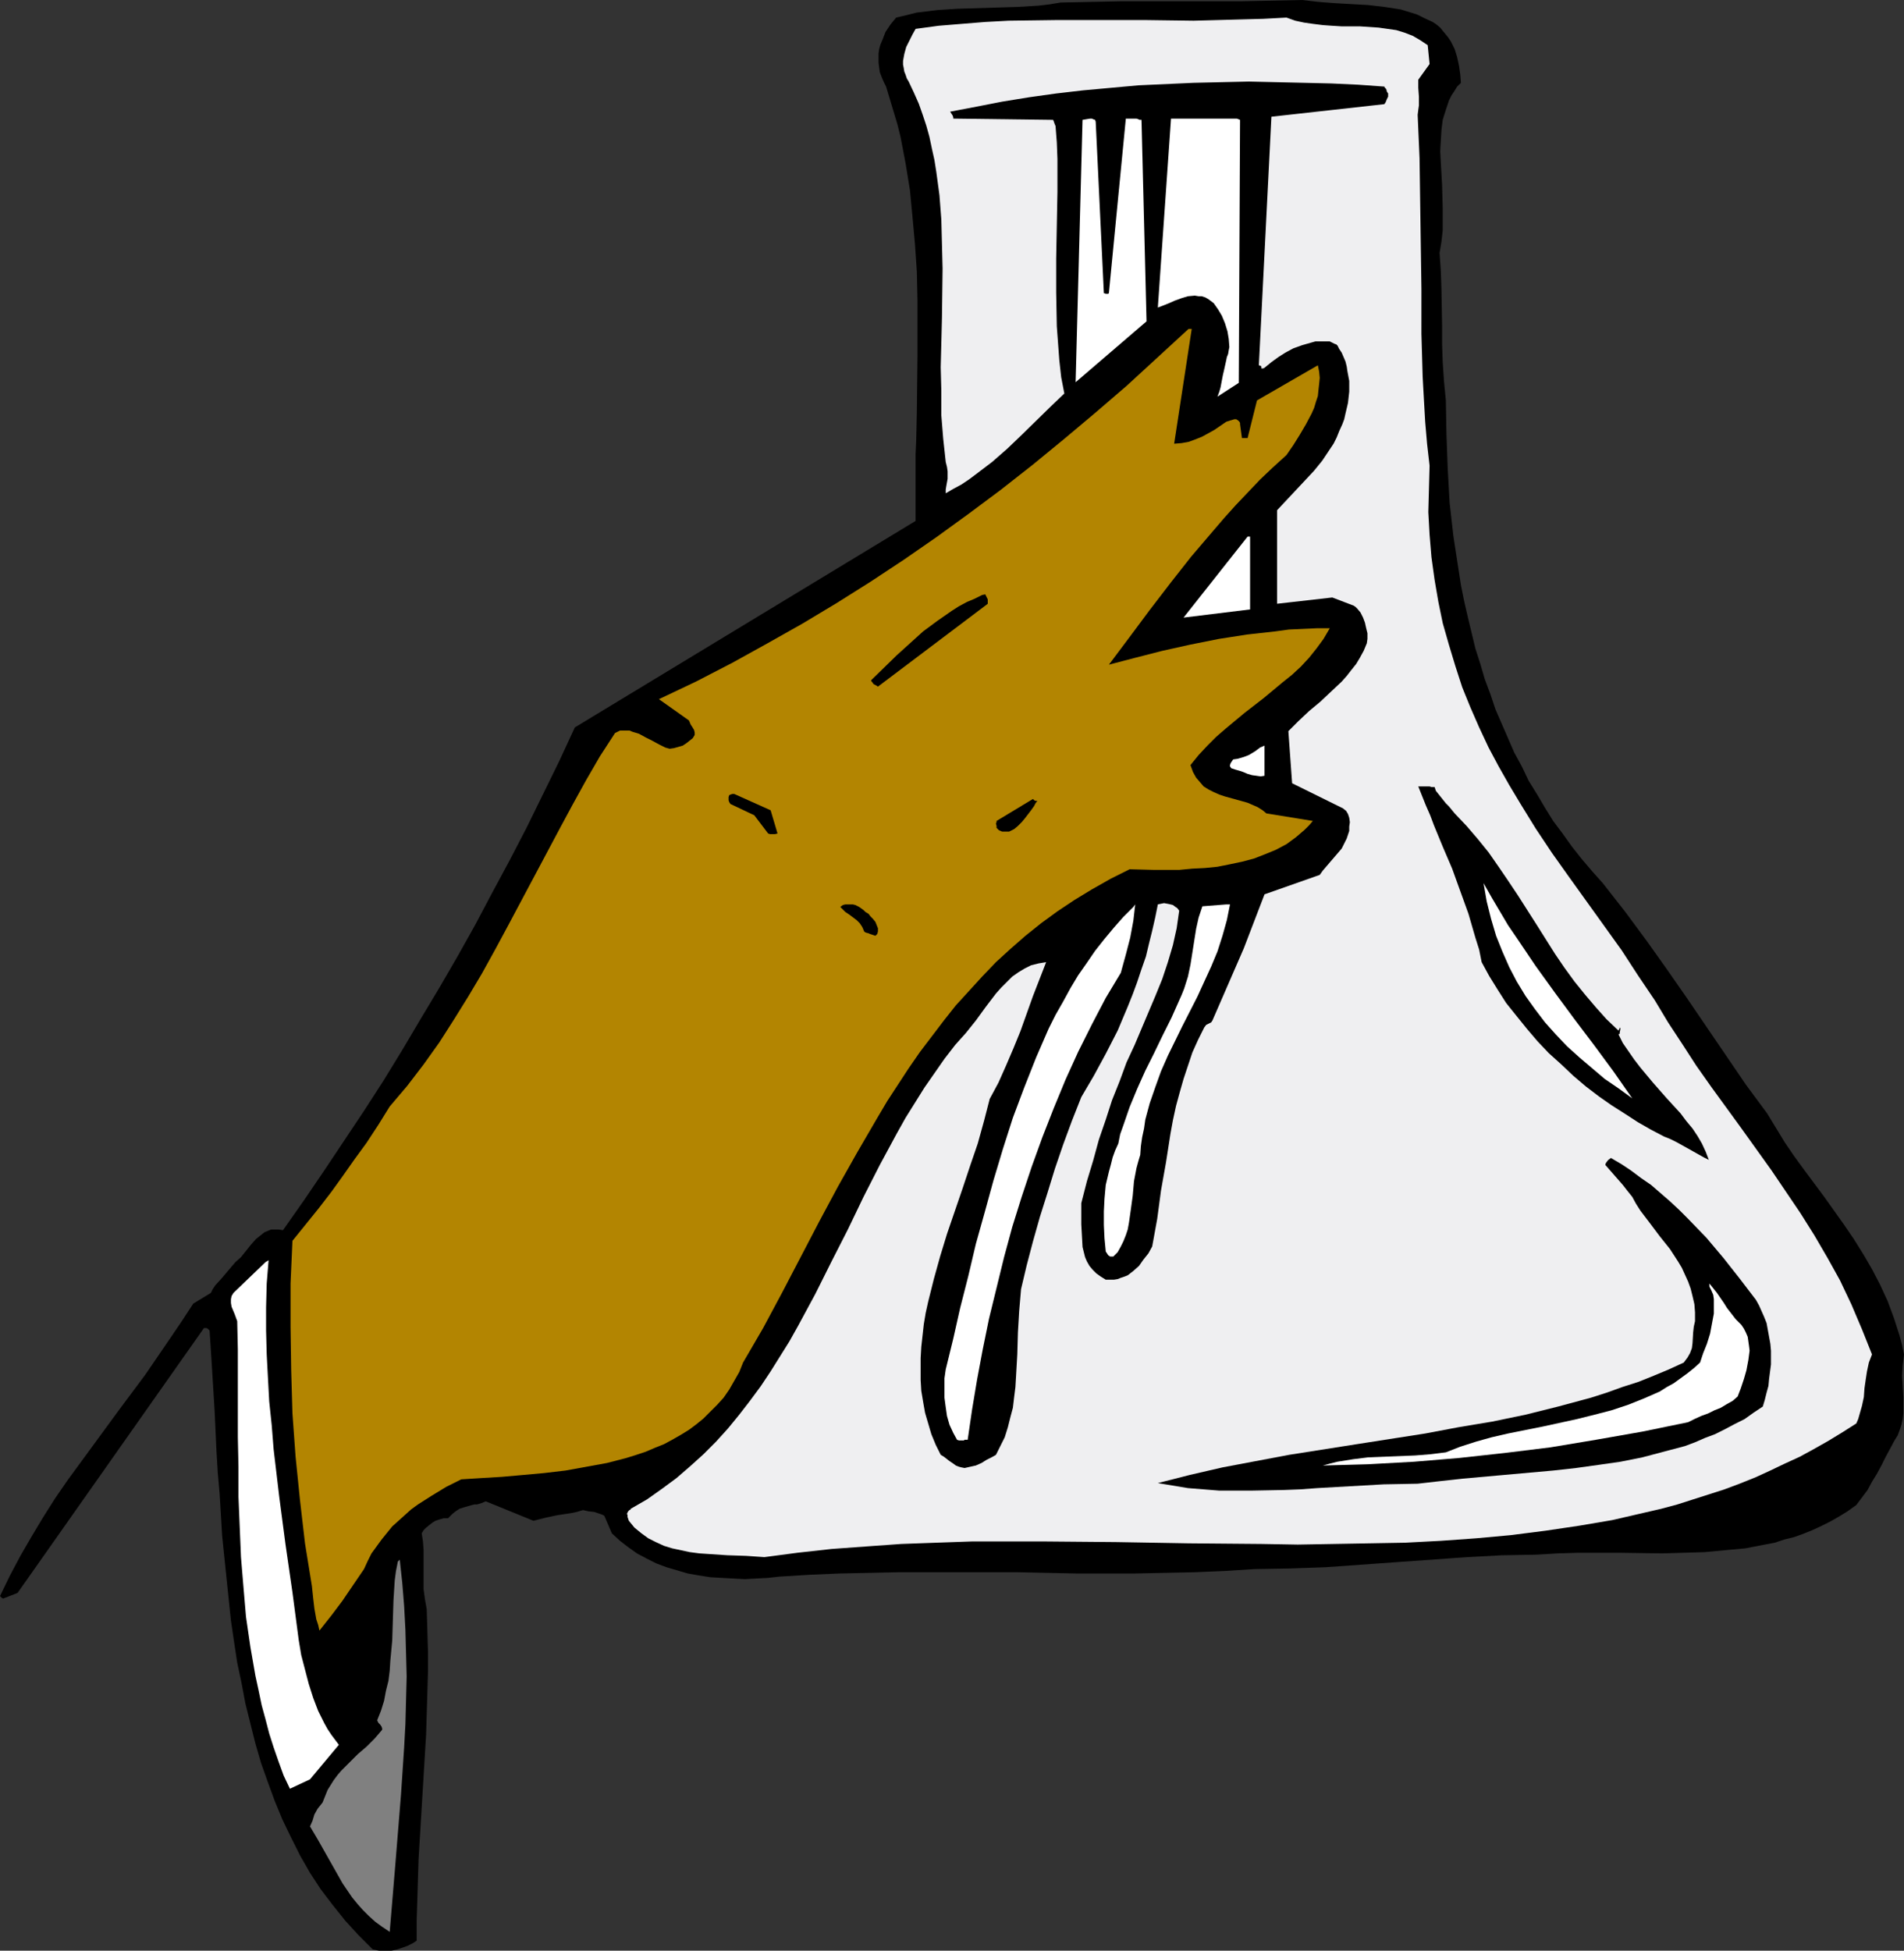
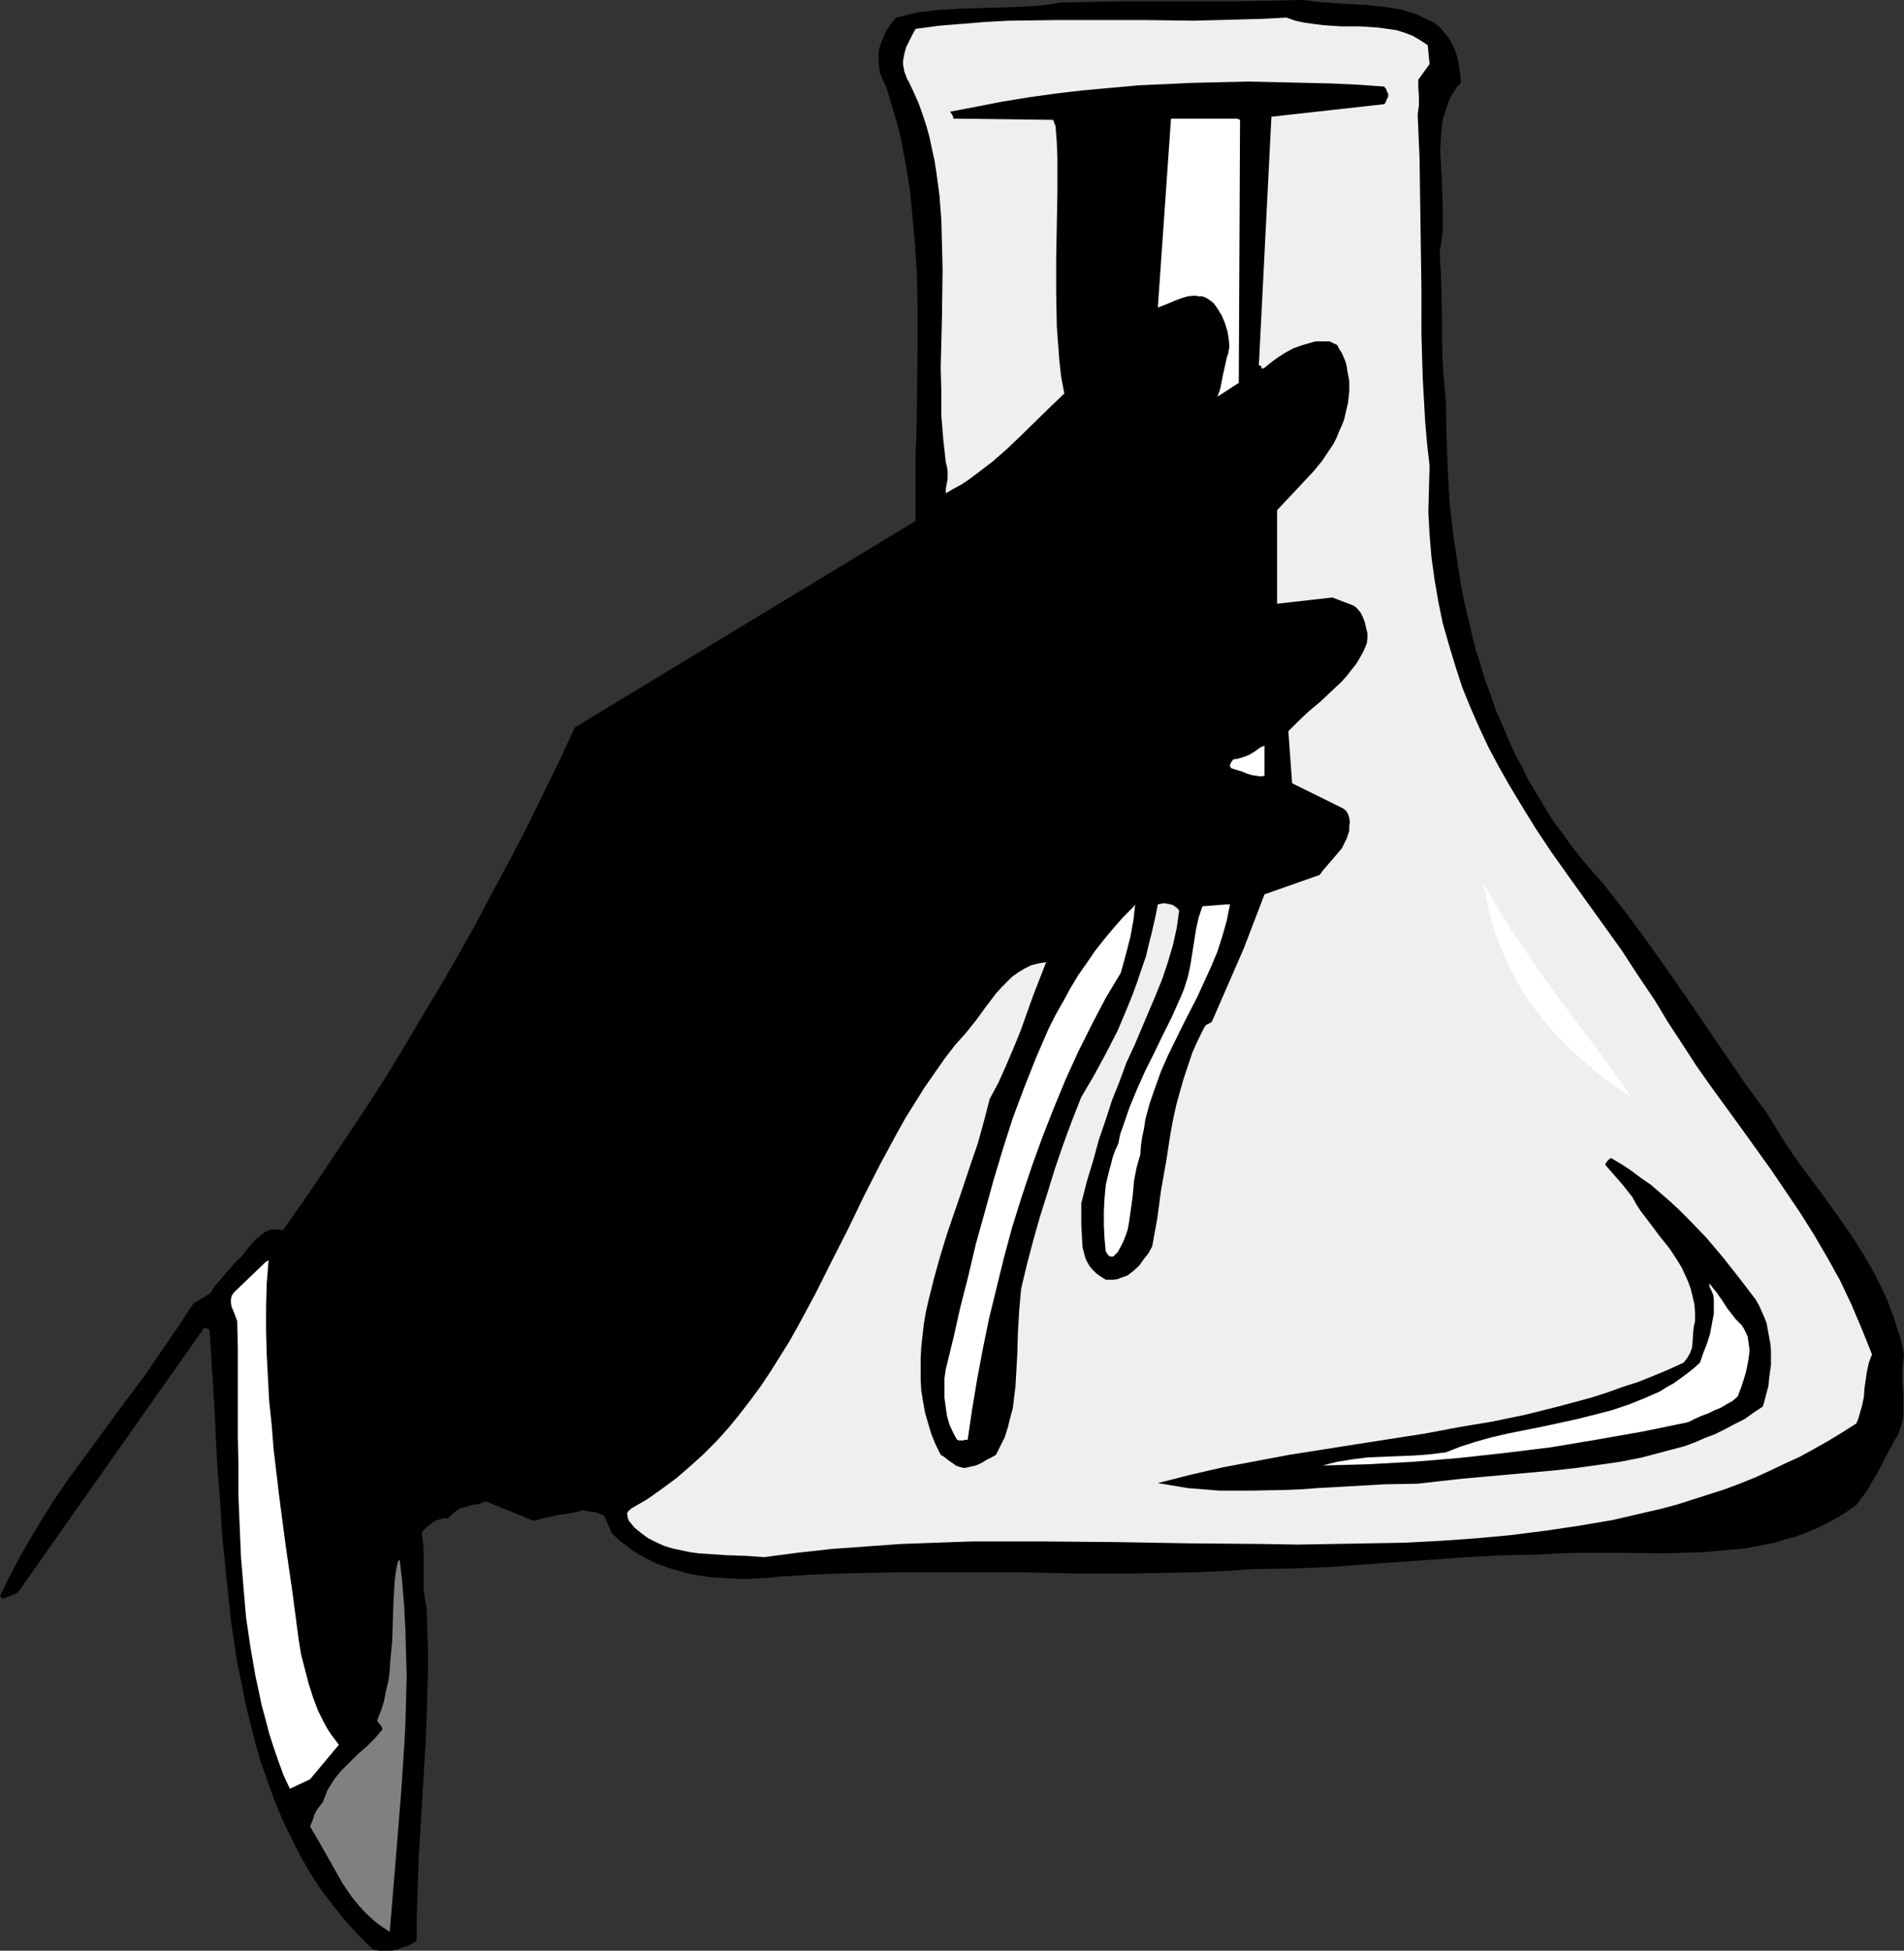
<svg xmlns="http://www.w3.org/2000/svg" xmlns:ns1="http://sodipodi.sourceforge.net/DTD/sodipodi-0.dtd" xmlns:ns2="http://www.inkscape.org/namespaces/inkscape" version="1.0" width="129.724mm" height="132.867mm" id="svg19" ns1:docname="Chemistry - Beaker 7.wmf">
  <rect width="100%" height="100%" fill="#333333" stroke="none" />
  <ns1:namedview id="namedview19" pagecolor="#ffffff" bordercolor="#000000" borderopacity="0.25" ns2:showpageshadow="2" ns2:pageopacity="0.0" ns2:pagecheckerboard="0" ns2:deskcolor="#d1d1d1" ns2:document-units="mm" />
  <defs id="defs1">
    <pattern id="WMFhbasepattern" patternUnits="userSpaceOnUse" width="6" height="6" x="0" y="0" />
  </defs>
  <path style="fill:#000000;fill-opacity:1;fill-rule:evenodd;stroke:none" d="m 335.32,0 -7.757,0.162 -7.757,0.162 h -31.027 l -7.757,0.162 -7.918,0.162 -2.909,0.485 -2.747,0.323 -5.333,0.323 -5.333,0.162 -10.342,0.323 -5.01,0.323 -2.586,0.323 -2.747,0.323 -2.586,0.646 -2.747,0.646 -1.454,1.777 -1.293,1.939 -0.808,2.1 -0.485,1.131 -0.323,1.131 -0.162,1.131 v 1.293 1.131 l 0.162,1.293 0.162,1.131 0.485,1.293 0.485,1.131 0.646,1.293 0.97,3.232 0.97,3.232 0.97,3.231 0.808,3.232 1.293,6.786 1.131,6.948 0.646,6.786 0.646,7.109 0.485,7.109 0.162,7.271 v 7.109 7.271 l -0.162,14.38 -0.162,7.271 -0.162,3.555 v 3.393 7.109 6.786 l -87.749,53.158 -4.04,8.725 -4.202,8.563 -4.202,8.563 -4.363,8.402 -4.525,8.402 -4.363,8.24 -4.525,8.079 -4.686,8.079 -4.848,8.079 -4.686,7.917 -4.848,7.917 -5.01,7.756 -5.171,7.756 -5.171,7.756 -5.171,7.594 -5.333,7.594 -1.131,-0.162 H 70.781 69.811 l -0.808,0.323 -0.808,0.323 -0.646,0.485 -1.616,1.293 -1.293,1.454 -1.293,1.616 -1.293,1.616 -1.454,1.293 -1.778,2.1 -1.778,2.1 -1.616,1.777 -0.646,0.969 -0.485,0.969 -4.525,2.747 -3.07,4.686 -3.07,4.524 -6.302,9.21 -6.626,8.887 -6.626,9.048 -6.626,9.048 -3.232,4.686 -3.07,4.847 -2.909,4.847 -2.909,5.009 -2.747,5.17 L 0,410.885 l 0.323,0.323 0.162,0.162 0.323,0.162 v 0 L 4.525,410.077 52.52,341.893 h 0.646 l 0.323,0.162 0.485,0.485 0.323,5.009 0.323,5.17 0.646,10.502 0.485,10.502 0.323,5.332 0.485,5.494 0.646,10.826 1.131,10.987 1.131,10.826 0.808,5.494 0.808,5.332 1.131,5.332 0.97,5.17 1.293,5.17 1.293,5.17 1.454,5.009 1.778,5.009 1.778,4.847 1.939,4.686 2.262,4.686 2.262,4.524 2.586,4.524 2.747,4.201 3.07,4.039 3.232,4.039 3.394,3.716 3.717,3.716 1.616,0.323 h 1.616 1.616 l 1.454,-0.323 1.454,-0.485 1.293,-0.485 1.293,-0.646 0.97,-0.646 v -5.332 l 0.162,-5.17 0.323,-10.502 0.646,-10.664 0.646,-10.664 0.646,-10.664 0.323,-10.826 0.162,-5.332 v -5.332 l -0.162,-5.332 -0.162,-5.494 -0.485,-2.747 -0.323,-2.424 v -2.585 -2.585 -4.847 l -0.162,-2.262 -0.323,-2.1 0.485,-0.808 0.646,-0.646 0.808,-0.646 0.808,-0.646 0.808,-0.485 0.97,-0.323 1.131,-0.323 h 1.131 l 0.808,-0.808 0.323,-0.323 v 0 l 0.808,-0.646 0.97,-0.646 0.97,-0.323 2.262,-0.646 0.646,-0.162 h 0.646 l 1.131,-0.323 1.131,-0.485 12.282,5.009 3.232,-0.808 3.07,-0.646 3.232,-0.485 1.616,-0.323 1.616,-0.485 1.454,0.323 1.454,0.162 1.454,0.485 0.485,0.162 0.646,0.323 1.939,4.524 2.101,1.939 2.101,1.616 2.262,1.616 2.424,1.293 2.586,1.293 2.586,0.969 2.747,0.808 2.747,0.808 2.747,0.485 3.07,0.485 2.909,0.162 2.909,0.162 3.07,0.162 2.909,-0.162 3.07,-0.162 2.909,-0.323 7.918,-0.485 7.595,-0.323 7.757,-0.162 7.595,-0.162 h 15.19 15.19 l 15.19,0.323 h 15.19 l 7.595,-0.162 7.757,-0.162 7.595,-0.323 7.757,-0.485 9.211,-0.162 9.211,-0.323 18.099,-1.293 9.05,-0.646 9.05,-0.646 9.05,-0.485 9.05,-0.162 5.333,-0.323 5.333,-0.162 h 10.666 l 10.989,0.162 5.333,-0.162 5.494,-0.162 5.171,-0.485 5.333,-0.485 5.01,-0.969 2.586,-0.485 2.424,-0.808 2.586,-0.646 2.262,-0.808 2.424,-0.969 2.424,-1.131 2.262,-1.131 2.262,-1.293 2.101,-1.293 2.262,-1.616 1.454,-1.939 1.454,-1.939 1.131,-2.1 1.293,-2.1 1.131,-2.1 1.131,-2.262 2.262,-4.201 0.808,-1.293 0.485,-1.293 0.485,-1.454 0.323,-1.454 0.162,-1.454 v -1.293 -2.908 l -0.162,-2.747 -0.162,-2.747 0.162,-2.747 0.162,-1.293 0.162,-1.454 -0.485,-2.424 -0.646,-2.424 -1.454,-4.524 -1.616,-4.363 -1.939,-4.201 -2.101,-4.039 -2.262,-3.878 -2.424,-3.878 -2.424,-3.555 -5.171,-7.271 -5.171,-6.948 -2.586,-3.555 -2.424,-3.555 -2.262,-3.716 -2.262,-3.716 -5.494,-7.432 -5.171,-7.594 -10.019,-14.703 -5.171,-7.432 -5.171,-7.271 -5.494,-7.432 -2.909,-3.716 -2.909,-3.716 -2.747,-3.07 -2.747,-3.232 -2.424,-3.07 -2.424,-3.393 -2.424,-3.232 -2.101,-3.393 -2.101,-3.555 -2.101,-3.393 -1.778,-3.716 -1.939,-3.555 -1.616,-3.716 -1.616,-3.716 -1.616,-3.716 -1.293,-3.878 -1.454,-3.878 -1.131,-3.878 -1.293,-4.039 -0.97,-4.039 -0.97,-4.039 -0.97,-4.201 -0.808,-4.039 -0.646,-4.201 -0.646,-4.201 -0.646,-4.201 -0.97,-8.563 -0.485,-8.725 -0.323,-8.725 -0.162,-8.887 -0.485,-5.009 -0.323,-4.847 -0.162,-4.686 v -4.686 l -0.162,-9.371 -0.162,-4.686 -0.323,-4.686 0.485,-2.908 0.323,-2.908 v -2.747 -3.07 l -0.162,-5.817 -0.323,-5.817 -0.162,-2.908 0.162,-2.747 0.162,-2.747 0.323,-2.585 0.808,-2.585 0.808,-2.424 0.646,-1.293 0.646,-0.969 0.808,-1.293 0.97,-0.969 -0.162,-2.1 -0.323,-2.262 -0.485,-2.262 -0.646,-2.1 -0.97,-1.939 -0.646,-0.969 -0.646,-0.808 -0.808,-0.969 -0.646,-0.808 -0.97,-0.808 -0.97,-0.646 -2.101,-0.969 -1.939,-0.969 -2.101,-0.646 -2.101,-0.646 -2.101,-0.323 -2.101,-0.323 -4.202,-0.485 -8.565,-0.485 -4.202,-0.323 z" id="path1" />
  <path style="fill:#efeff1;fill-opacity:1;fill-rule:evenodd;stroke:none" d="m 331.28,4.524 -5.979,0.323 -5.979,0.162 -11.958,0.323 -11.958,-0.162 h -5.818 -17.938 l -11.958,0.162 -5.979,0.323 -5.979,0.485 -5.979,0.485 -5.979,0.808 -0.808,1.454 -0.808,1.616 -0.808,1.616 -0.485,1.777 -0.323,1.777 v 0.969 l 0.162,0.808 0.162,0.969 0.323,0.808 0.323,0.969 0.485,0.808 1.293,2.747 1.293,2.908 0.97,2.747 0.97,2.908 0.808,2.908 0.646,3.07 0.646,2.908 0.485,3.07 0.808,5.978 0.485,6.301 0.162,6.301 0.162,6.301 -0.162,12.603 -0.162,6.463 -0.162,6.301 0.162,6.14 v 6.301 l 0.485,5.978 0.646,5.978 0.323,1.293 0.162,1.131 v 0.969 0.969 l -0.323,1.777 -0.162,0.969 v 0.969 l 1.939,-1.131 2.101,-1.131 1.939,-1.293 1.939,-1.454 4.04,-3.07 3.878,-3.393 3.717,-3.555 7.434,-7.271 3.555,-3.393 -0.808,-4.201 -0.485,-4.363 -0.323,-4.363 -0.323,-4.363 -0.162,-8.725 v -8.725 l 0.162,-8.563 0.162,-8.563 v -8.563 l -0.162,-4.201 -0.323,-4.201 -0.323,-0.808 -0.162,-0.485 -0.162,-0.323 h -0.162 l -25.533,-0.323 v -0.323 l -0.162,-0.485 -0.323,-0.485 -0.323,-0.485 6.787,-1.293 6.626,-1.293 6.949,-1.131 6.949,-0.969 6.949,-0.808 7.11,-0.646 7.11,-0.646 7.11,-0.323 7.11,-0.323 7.11,-0.162 7.11,-0.162 7.11,0.162 7.11,0.162 6.949,0.162 6.949,0.323 6.787,0.485 0.162,0.323 0.323,0.323 0.162,0.646 0.323,0.485 v 0.808 l -0.323,0.646 -0.323,0.808 -0.323,0.485 -29.088,3.232 -3.232,63.984 0.485,0.162 0.162,0.162 v 0.323 0.162 h 0.162 0.323 l 0.323,-0.162 1.778,-1.454 1.778,-1.293 1.778,-1.131 2.101,-1.131 2.262,-0.808 2.262,-0.646 1.131,-0.323 h 1.131 1.293 1.293 l 1.293,0.646 0.485,0.162 v 0.162 h 0.162 l 0.485,0.969 0.646,0.969 0.485,1.131 0.485,1.131 0.323,1.293 0.162,1.131 0.485,2.585 v 2.747 l -0.323,2.908 -0.646,2.747 -0.323,1.454 -0.485,1.293 -0.808,1.777 -0.646,1.616 -0.808,1.616 -0.97,1.454 -1.939,2.908 -2.101,2.585 -4.686,5.009 -2.424,2.585 -2.424,2.585 v 24.075 l 14.221,-1.616 5.494,2.1 0.485,0.323 0.485,0.485 0.808,0.969 0.646,1.293 0.485,1.293 0.323,1.454 0.323,1.293 v 1.454 l -0.162,1.131 -0.808,1.939 -0.97,1.777 -0.97,1.616 -1.293,1.616 -1.131,1.454 -1.293,1.454 -2.747,2.585 -2.747,2.585 -2.909,2.424 -2.747,2.585 -2.586,2.585 0.97,13.411 13.09,6.463 0.808,0.646 0.485,0.808 0.323,0.969 0.162,1.131 -0.162,1.131 v 1.131 l -0.323,0.969 -0.323,0.969 -0.646,1.293 -0.646,1.293 -1.939,2.262 -1.939,2.262 -0.97,1.131 -0.808,1.131 -14.221,5.009 -5.333,13.895 -8.08,18.581 -0.323,0.485 -0.646,0.323 -0.646,0.323 -0.485,0.646 -1.616,3.232 -1.454,3.232 -1.131,3.393 -1.131,3.393 -0.97,3.393 -0.97,3.555 -0.808,3.716 -0.646,3.555 -1.131,7.271 -1.293,7.271 -0.97,7.271 -1.293,7.109 -0.97,1.777 -1.293,1.616 -1.131,1.616 -1.454,1.293 -1.454,1.131 -0.808,0.323 -0.97,0.323 -0.808,0.323 -0.97,0.162 h -1.131 -0.97 l -1.293,-0.808 -1.131,-0.808 -0.97,-0.969 -0.808,-0.969 -0.646,-1.131 -0.485,-1.131 -0.323,-1.293 -0.323,-1.293 -0.162,-2.908 -0.162,-2.908 v -5.494 l 1.454,-5.655 1.616,-5.332 1.454,-5.332 1.778,-5.17 1.616,-5.009 1.939,-4.847 1.778,-4.847 2.101,-4.524 3.555,-8.402 1.778,-4.201 1.778,-4.363 1.454,-4.363 1.293,-4.363 0.97,-4.363 0.323,-2.262 0.323,-2.262 -0.485,-0.646 -0.485,-0.323 -0.646,-0.485 -0.646,-0.162 -0.808,-0.162 -0.808,-0.162 -0.808,0.162 -0.808,0.162 -0.646,3.232 -0.808,3.555 -0.808,3.232 -0.808,3.393 -1.131,3.232 -1.131,3.393 -1.131,3.07 -1.293,3.232 -2.586,6.14 -3.07,5.978 -3.07,5.655 -1.616,2.747 -1.616,2.747 -2.424,6.14 -2.262,6.14 -2.101,6.14 -1.939,6.301 -1.939,6.14 -1.778,6.301 -1.616,6.14 -1.454,6.14 -0.485,5.655 -0.323,5.494 -0.162,5.655 -0.323,5.655 -0.162,2.747 -0.323,2.585 -0.323,2.747 -0.646,2.424 -0.646,2.585 -0.808,2.585 -1.131,2.262 -1.131,2.262 -1.131,0.646 -1.293,0.646 -1.293,0.808 -1.454,0.646 -1.454,0.323 -1.454,0.323 -0.808,-0.162 -0.646,-0.162 -0.808,-0.323 -0.646,-0.485 -0.97,-0.646 -1.454,-1.131 -0.808,-0.485 -1.293,-2.585 -1.131,-2.747 -0.808,-2.747 -0.808,-2.747 -0.485,-2.747 -0.485,-2.908 -0.162,-2.747 v -2.747 -2.908 l 0.162,-2.908 0.323,-2.908 0.323,-2.908 0.485,-2.908 0.646,-2.908 1.454,-5.817 1.616,-5.817 1.778,-5.817 4.04,-11.795 1.939,-5.817 1.939,-5.655 1.616,-5.817 1.454,-5.655 2.262,-4.201 1.939,-4.363 1.939,-4.524 1.778,-4.363 1.616,-4.524 1.616,-4.524 3.394,-8.725 -1.939,0.323 -1.939,0.485 -1.616,0.808 -1.616,0.969 -1.616,1.131 -1.454,1.454 -1.454,1.454 -1.293,1.454 -2.586,3.393 -2.586,3.555 -2.586,3.232 -1.454,1.616 -1.293,1.454 -2.747,3.555 -2.586,3.716 -2.586,3.716 -2.424,3.878 -2.424,3.878 -2.262,4.039 -4.363,8.079 -4.202,8.24 -4.04,8.402 -4.202,8.24 -4.202,8.402 -4.363,8.079 -2.262,4.039 -2.424,3.878 -2.424,3.878 -2.586,3.878 -2.747,3.716 -2.747,3.555 -2.909,3.555 -3.07,3.393 -3.232,3.232 -3.394,3.07 -3.555,3.07 -3.717,2.747 -3.878,2.747 -4.202,2.424 v 0.162 l -0.323,0.162 -0.323,0.323 -0.323,0.646 0.162,0.323 v 0.485 l 0.323,0.969 1.454,1.777 1.778,1.454 1.778,1.293 1.939,0.969 2.101,0.969 2.101,0.646 2.262,0.485 2.262,0.485 2.424,0.323 2.424,0.162 4.848,0.323 4.848,0.162 4.686,0.323 8.565,-1.131 8.726,-0.969 8.888,-0.646 9.05,-0.646 9.05,-0.323 9.211,-0.323 h 9.05 9.373 l 18.584,0.162 18.746,0.323 18.746,0.162 9.373,0.162 9.211,-0.162 9.211,-0.162 9.211,-0.162 9.211,-0.485 9.05,-0.646 8.888,-0.808 8.888,-1.131 8.726,-1.293 8.565,-1.454 8.403,-1.939 4.202,-0.969 4.202,-1.131 4.04,-1.293 4.04,-1.293 4.04,-1.293 3.878,-1.454 4.04,-1.616 3.878,-1.777 3.717,-1.777 3.878,-1.777 3.555,-1.939 3.717,-2.1 3.717,-2.262 3.555,-2.262 0.485,-1.131 0.323,-1.131 0.646,-2.262 0.485,-2.262 0.162,-2.262 0.323,-2.262 0.323,-2.1 0.485,-2.262 0.808,-2.1 -1.293,-3.232 -1.293,-3.232 -2.747,-6.463 -2.909,-6.14 -3.232,-5.817 -3.394,-5.817 -3.555,-5.655 -3.717,-5.494 -3.717,-5.494 -7.757,-10.826 -7.757,-10.664 -3.878,-5.494 -3.555,-5.494 -3.717,-5.655 -3.394,-5.655 -4.363,-6.463 -4.202,-6.463 -9.05,-12.603 -4.525,-6.301 -4.363,-6.14 -4.202,-6.301 -3.878,-6.301 -2.909,-4.847 -2.747,-4.847 -2.586,-4.847 -2.424,-5.17 -2.262,-5.17 -2.101,-5.17 -1.778,-5.494 -1.616,-5.332 -1.616,-5.655 -1.131,-5.494 -0.97,-5.655 -0.808,-5.817 -0.485,-5.817 -0.323,-5.817 0.162,-5.978 0.162,-5.978 -0.646,-5.655 -0.485,-5.655 -0.323,-5.655 -0.323,-5.817 -0.323,-11.149 V 74.486 l -0.162,-11.149 -0.162,-11.31 -0.162,-11.31 -0.485,-11.149 0.162,-1.293 0.162,-1.131 v -2.262 l -0.162,-2.262 v -2.1 l 2.909,-4.039 -0.485,-4.847 -1.939,-1.293 -1.939,-1.131 -2.101,-0.808 -2.101,-0.646 -2.262,-0.323 -2.262,-0.323 -4.848,-0.323 h -2.262 -2.424 l -2.586,-0.162 -2.262,-0.162 -2.586,-0.323 -2.262,-0.323 -2.262,-0.485 z" id="path2" />
  <path style="fill:#ffffff;fill-opacity:1;fill-rule:evenodd;stroke:none" d="m 318.513,30.538 h -16.968 l -3.394,48.634 1.293,-0.485 1.616,-0.646 1.454,-0.646 1.778,-0.646 1.616,-0.485 1.778,-0.162 0.97,0.162 h 0.808 l 0.97,0.323 0.808,0.485 0.646,0.485 0.646,0.485 1.131,1.616 0.97,1.616 0.808,1.939 0.646,2.1 0.323,1.939 0.162,2.1 -0.162,0.808 -0.162,0.969 -0.323,0.808 -0.162,0.808 -0.323,1.454 -0.323,1.454 -0.162,0.646 -0.162,0.808 -0.485,2.585 -0.323,1.131 -0.485,1.293 5.494,-3.555 0.323,-67.7 z" id="path3" />
-   <path style="fill:#ffffff;fill-opacity:1;fill-rule:evenodd;stroke:none" d="m 292.657,30.538 h -2.747 l -4.363,44.918 -0.162,0.162 h -0.323 -0.323 l -0.485,-0.162 -2.101,-44.11 -0.162,-0.485 -0.485,-0.162 -0.323,-0.162 h -0.485 l -0.97,0.162 -0.97,0.162 -1.778,67.538 18.261,-15.673 -1.293,-51.866 h -0.485 l -0.323,-0.162 z" id="path4" />
-   <path style="fill:#b38501;fill-opacity:1;fill-rule:evenodd;stroke:none" d="m 306.07,84.665 -8.08,7.432 -7.918,7.271 -8.08,6.948 -8.08,6.786 -8.08,6.625 -8.242,6.463 -8.242,6.14 -8.242,5.978 -8.403,5.817 -8.565,5.655 -8.726,5.494 -8.888,5.332 -8.888,5.009 -9.05,5.009 -9.373,4.847 -9.534,4.524 7.757,5.494 0.323,0.808 0.162,0.323 0.323,0.485 0.485,0.808 0.162,0.646 v 0.646 l -0.485,0.808 -0.808,0.646 -0.808,0.646 -0.97,0.646 -1.131,0.323 -1.131,0.323 -1.131,0.162 -1.131,-0.323 -1.616,-0.808 -1.778,-0.969 -1.616,-0.808 -1.778,-0.969 -1.616,-0.485 -0.808,-0.323 h -0.808 -0.808 -0.808 l -0.646,0.323 -0.646,0.323 -3.878,5.978 -3.555,6.14 -3.394,6.14 -3.394,6.301 -13.251,24.883 -3.394,6.301 -3.394,6.14 -3.555,5.978 -3.717,5.978 -3.717,5.817 -4.04,5.655 -4.202,5.494 -4.525,5.332 -2.909,4.686 -3.07,4.686 -3.07,4.201 -3.07,4.363 -2.909,4.039 -3.232,4.201 -3.394,4.201 -3.394,4.201 -0.485,10.987 v 11.149 l 0.162,11.149 0.323,11.149 0.808,11.149 1.131,11.149 1.293,11.149 1.778,10.987 0.323,3.07 0.323,2.747 0.485,2.747 0.485,1.454 0.323,1.454 3.07,-3.878 2.909,-3.878 2.747,-4.039 2.747,-4.039 0.97,-2.1 0.97,-1.939 1.293,-1.777 1.293,-1.777 2.747,-3.393 1.616,-1.454 1.616,-1.454 1.616,-1.454 1.778,-1.293 3.555,-2.262 3.717,-2.262 3.878,-1.939 5.171,-0.323 5.333,-0.323 5.494,-0.485 5.333,-0.485 5.494,-0.646 5.333,-0.969 5.333,-0.969 5.01,-1.293 2.586,-0.808 2.424,-0.808 2.262,-0.969 2.424,-0.969 2.101,-1.131 2.262,-1.293 2.101,-1.293 1.939,-1.454 1.778,-1.454 1.778,-1.777 1.778,-1.777 1.616,-1.777 1.454,-2.1 1.293,-2.262 1.293,-2.262 0.97,-2.424 5.171,-8.887 4.848,-9.048 9.534,-18.258 4.848,-9.048 5.01,-8.887 5.171,-8.887 2.586,-4.363 2.747,-4.201 2.747,-4.201 2.909,-4.201 3.07,-4.039 3.07,-4.039 3.07,-3.878 3.394,-3.716 3.394,-3.716 3.555,-3.716 3.717,-3.393 3.878,-3.393 4.04,-3.232 4.202,-3.07 4.363,-2.908 4.525,-2.747 4.848,-2.747 4.848,-2.424 6.302,0.162 h 6.464 l 3.394,-0.323 3.232,-0.162 3.232,-0.323 3.232,-0.646 3.07,-0.646 3.07,-0.808 2.909,-1.131 2.747,-1.131 2.747,-1.454 2.424,-1.777 2.262,-1.939 1.131,-1.131 0.97,-1.131 -11.958,-1.939 -0.97,-0.808 -1.293,-0.808 -2.586,-1.131 -2.909,-0.808 -2.909,-0.808 -1.454,-0.485 -1.454,-0.646 -1.293,-0.646 -1.293,-0.808 -0.97,-1.131 -0.97,-1.131 -0.808,-1.454 -0.646,-1.777 2.101,-2.585 2.262,-2.424 2.262,-2.262 2.424,-2.1 4.848,-4.039 5.01,-3.878 4.848,-4.039 2.424,-1.939 2.262,-2.1 2.101,-2.262 1.939,-2.424 1.778,-2.424 1.616,-2.747 h -3.394 l -3.555,0.162 -3.555,0.162 -3.555,0.485 -7.272,0.808 -7.272,1.131 -7.272,1.454 -7.272,1.616 -6.949,1.777 -6.787,1.777 5.333,-7.109 5.171,-6.948 5.333,-6.948 5.333,-6.786 5.656,-6.625 2.909,-3.393 2.909,-3.232 3.07,-3.232 3.232,-3.393 3.232,-3.07 3.555,-3.232 1.778,-2.585 1.616,-2.585 1.616,-2.747 1.454,-2.747 0.646,-1.454 0.485,-1.616 0.485,-1.454 0.162,-1.616 0.162,-1.454 0.162,-1.616 -0.162,-1.616 -0.323,-1.616 -15.675,9.048 -2.424,9.694 h -0.808 -0.323 -0.323 l -0.485,-3.555 v -0.323 l -0.162,-0.323 -0.323,-0.323 -0.485,-0.323 h -0.485 l -1.131,0.323 -0.485,0.162 -0.485,0.162 -3.07,2.1 -1.454,0.808 -1.778,0.969 -1.616,0.646 -1.778,0.646 -1.778,0.323 -1.939,0.162 4.525,-29.568 z" id="path5" />
-   <path style="fill:#ffffff;fill-opacity:1;fill-rule:evenodd;stroke:none" d="m 321.26,138.147 -16.483,20.843 17.13,-2.1 v -18.743 z" id="path6" />
  <path style="fill:#000000;fill-opacity:1;fill-rule:evenodd;stroke:none" d="m 252.904,153.173 -1.939,0.969 -1.939,0.808 -2.101,1.131 -1.778,1.131 -3.717,2.585 -3.717,2.747 -3.394,3.07 -3.394,3.07 -6.626,6.463 0.162,0.323 0.162,0.162 0.323,0.485 0.646,0.323 0.485,0.323 28.28,-21.328 v -1.131 l -0.323,-0.646 -0.323,-0.646 z" id="path7" />
  <path style="fill:#ffffff;fill-opacity:1;fill-rule:evenodd;stroke:none" d="m 324.492,192.436 -1.293,0.969 -1.616,0.969 -0.808,0.323 -0.97,0.323 -1.131,0.323 -1.131,0.162 -0.323,0.485 -0.323,0.485 -0.162,0.485 v 0.323 l 0.323,0.485 0.97,0.323 1.131,0.323 0.97,0.323 1.131,0.485 1.131,0.323 1.131,0.162 1.131,0.162 0.97,-0.162 v -7.756 z" id="path8" />
-   <path style="fill:#000000;fill-opacity:1;fill-rule:evenodd;stroke:none" d="m 368.124,202.453 h -2.909 l 0.97,2.424 0.97,2.424 1.131,2.585 0.97,2.585 2.262,5.494 2.424,5.655 2.101,5.817 2.101,5.817 1.778,6.14 0.97,3.07 0.646,3.232 1.939,3.555 2.101,3.393 2.262,3.555 2.586,3.232 2.747,3.393 2.747,3.232 2.909,3.07 3.232,2.908 3.07,2.908 3.232,2.747 3.394,2.585 3.232,2.262 3.555,2.262 3.232,2.1 3.394,1.939 3.394,1.777 1.616,0.646 1.616,0.808 2.909,1.616 2.586,1.454 1.454,0.808 1.293,0.646 -0.808,-2.1 -0.97,-2.1 -1.131,-1.939 -1.293,-1.939 -1.616,-1.939 -1.454,-1.939 -3.555,-3.878 -3.555,-4.039 -3.232,-3.878 -1.616,-2.1 -1.454,-2.1 -1.454,-2.1 -1.131,-2.262 0.323,-0.162 v -0.323 l 0.162,-0.808 v -0.323 l -0.162,-0.162 v 0 0.162 l -0.162,0.323 -0.162,0.323 -3.07,-2.908 -2.747,-3.07 -2.747,-3.232 -2.747,-3.393 -2.586,-3.555 -2.424,-3.555 -4.686,-7.432 -4.848,-7.594 -2.586,-3.878 -2.424,-3.555 -2.586,-3.716 -2.747,-3.393 -2.909,-3.393 -3.07,-3.232 -1.454,-1.777 -0.808,-0.808 -0.646,-0.808 -1.293,-1.616 -0.646,-0.808 -0.323,-0.969 h -0.485 -0.323 z" id="path9" />
  <path style="fill:#000000;fill-opacity:1;fill-rule:evenodd;stroke:none" d="m 189.072,204.392 h -0.485 l -0.485,0.162 -0.323,0.162 -0.162,0.485 v 0.808 l 0.162,0.485 0.323,0.485 6.141,2.908 3.555,4.686 0.485,0.162 h 0.646 0.646 l 0.646,-0.162 -1.778,-5.978 z" id="path10" />
  <path style="fill:#000000;fill-opacity:1;fill-rule:evenodd;stroke:none" d="m 265.993,205.685 -9.373,5.655 v 0.323 l -0.162,0.323 0.162,0.646 v 0.485 l 0.323,0.323 0.323,0.323 0.808,0.323 h 0.808 0.97 l 1.293,-0.646 0.97,-0.808 0.97,-0.969 0.808,-0.969 1.616,-2.1 0.808,-1.131 0.323,-0.646 0.485,-0.646 h -0.485 l -0.323,-0.162 z" id="path11" />
  <path style="fill:#ffffff;fill-opacity:1;fill-rule:evenodd;stroke:none" d="m 382.022,227.336 0.808,4.686 1.131,4.524 1.293,4.363 1.616,4.039 1.778,4.039 1.939,3.716 2.262,3.716 2.424,3.393 2.586,3.393 2.747,3.07 2.909,3.07 3.232,2.908 3.232,2.747 3.232,2.747 3.555,2.424 3.555,2.585 -4.848,-6.948 -5.01,-6.786 -5.01,-6.625 -5.01,-6.786 -5.01,-6.948 -4.686,-6.948 -2.424,-3.555 -2.101,-3.555 -2.101,-3.555 -2.101,-3.716 v -0.162 z" id="path12" />
  <path style="fill:#ffffff;fill-opacity:1;fill-rule:evenodd;stroke:none" d="m 315.766,232.83 -6.141,0.485 -0.97,2.908 -0.646,2.908 -0.485,3.07 -0.485,3.07 -0.485,3.07 -0.646,3.07 -0.97,3.07 -0.646,1.616 -0.646,1.454 -1.939,4.363 -2.262,4.524 -2.262,4.686 -2.262,4.524 -2.101,4.686 -1.939,4.686 -1.616,4.686 -0.808,2.262 -0.485,2.424 -0.808,1.777 -0.646,1.777 -0.485,1.939 -0.485,1.777 -0.808,3.393 -0.323,3.555 -0.162,3.232 v 3.555 l 0.162,3.393 0.323,3.393 0.323,0.485 0.323,0.485 0.485,0.323 h 0.485 0.323 l 1.131,-1.131 0.808,-1.454 0.646,-1.293 0.646,-1.616 0.485,-1.454 0.323,-1.777 0.485,-3.393 0.485,-3.555 0.323,-3.716 0.646,-3.393 0.485,-1.777 0.485,-1.616 0.162,-2.262 0.323,-2.262 0.485,-2.262 0.323,-2.262 1.131,-4.201 1.454,-4.201 1.454,-4.039 1.778,-4.039 3.717,-7.594 3.878,-7.594 1.778,-3.878 1.778,-3.878 1.616,-3.878 1.293,-4.039 1.131,-4.039 0.808,-4.039 z" id="path13" />
  <path style="fill:#ffffff;fill-opacity:1;fill-rule:evenodd;stroke:none" d="m 291.849,233.476 -2.586,2.585 -2.424,2.747 -2.424,2.908 -2.424,3.07 -2.101,3.07 -2.262,3.232 -1.939,3.232 -1.939,3.555 -1.939,3.393 -1.778,3.555 -1.616,3.716 -1.616,3.716 -3.07,7.756 -2.909,7.756 -2.586,8.079 -2.424,8.079 -2.262,8.24 -2.262,8.079 -1.939,8.24 -2.101,8.24 -1.778,7.917 -1.939,7.917 -0.323,2.262 v 2.424 2.585 l 0.323,2.424 0.323,2.262 0.646,2.262 0.97,2.1 0.97,1.777 0.485,0.162 h 0.323 0.646 0.323 l 0.162,-0.162 h 0.808 l 1.131,-7.756 1.293,-7.756 1.454,-7.756 1.616,-7.917 1.939,-7.917 1.939,-7.917 2.101,-7.756 2.424,-7.756 2.586,-7.756 2.747,-7.594 2.909,-7.432 3.07,-7.432 3.232,-7.109 3.555,-7.109 3.555,-6.786 3.878,-6.463 1.293,-4.686 1.131,-4.363 0.808,-4.363 0.485,-4.201 z" id="path14" />
  <path style="fill:#000000;fill-opacity:1;fill-rule:evenodd;stroke:none" d="m 218.968,232.83 h -0.646 -0.646 l -0.646,0.162 -0.646,0.485 0.646,0.646 0.646,0.646 0.97,0.646 1.939,1.454 0.808,0.808 0.646,0.969 0.485,1.131 0.162,0.162 0.323,0.162 0.646,0.162 0.323,0.162 0.485,0.162 0.97,0.323 0.162,-0.162 0.323,-0.323 0.162,-0.646 v -0.808 l -0.323,-0.808 -0.323,-0.808 -0.646,-0.808 -0.646,-0.646 -0.485,-0.646 -0.808,-0.485 -0.485,-0.485 -1.131,-0.808 -0.97,-0.485 -0.646,-0.162 z" id="path15" />
  <path style="fill:#000000;fill-opacity:1;fill-rule:evenodd;stroke:none" d="m 414.18,298.591 -0.162,0.162 -0.485,0.646 -0.162,0.485 2.262,2.585 2.262,2.585 1.131,1.454 1.293,1.616 0.97,1.777 1.131,1.777 2.586,3.393 2.424,3.232 2.586,3.232 2.101,3.232 0.97,1.616 0.808,1.777 0.808,1.777 0.646,1.777 0.485,1.939 0.485,2.1 0.162,2.1 v 2.262 l -0.323,1.454 -0.162,1.454 -0.162,2.747 -0.162,1.293 -0.485,1.293 -0.646,1.131 -0.485,0.646 -0.485,0.646 -3.878,1.777 -3.878,1.616 -4.04,1.616 -4.04,1.293 -4.04,1.454 -4.04,1.293 -8.403,2.262 -8.403,2.1 -8.565,1.777 -8.726,1.454 -8.565,1.616 -17.614,2.747 -17.453,2.747 -8.565,1.616 -8.565,1.616 -8.403,1.939 -8.242,2.1 3.878,0.646 3.878,0.646 4.04,0.323 4.04,0.323 h 4.04 4.202 l 8.403,-0.162 4.202,-0.162 4.363,-0.323 8.565,-0.485 8.565,-0.485 8.726,-0.162 5.656,-0.646 5.818,-0.646 23.432,-2.1 5.818,-0.646 5.818,-0.808 5.656,-0.808 5.656,-1.131 5.494,-1.454 5.494,-1.454 2.586,-0.969 2.586,-1.131 2.586,-0.969 2.586,-1.293 2.424,-1.293 2.586,-1.293 2.262,-1.616 2.424,-1.616 0.485,-1.616 0.485,-1.939 0.485,-1.777 0.162,-1.777 0.485,-3.716 v -1.777 -1.777 l -0.162,-1.777 -0.323,-1.777 -0.323,-1.777 -0.323,-1.777 -0.646,-1.616 -0.646,-1.454 -0.646,-1.454 -0.808,-1.454 -4.202,-5.494 -4.202,-5.332 -4.363,-5.17 -4.686,-4.847 -2.262,-2.262 -2.424,-2.262 -4.848,-4.201 -2.586,-1.777 -2.586,-1.939 -2.424,-1.616 -2.747,-1.616 z" id="path16" />
  <path style="fill:#ffffff;fill-opacity:1;fill-rule:evenodd;stroke:none" d="m 68.357,324.927 -8.242,7.917 -0.485,0.808 -0.162,0.808 v 0.969 l 0.162,0.969 0.808,1.939 0.646,1.777 0.162,7.271 v 22.62 l 0.162,7.594 v 7.756 l 0.323,7.756 0.323,7.756 0.646,7.756 0.646,7.594 1.131,7.756 1.293,7.432 0.808,3.716 0.808,3.878 0.97,3.555 0.97,3.716 1.131,3.555 1.293,3.716 1.293,3.555 1.616,3.393 5.171,-2.424 7.434,-8.887 -0.97,-1.293 -0.97,-1.293 -0.97,-1.454 -0.808,-1.454 -1.616,-3.232 -1.293,-3.393 -1.131,-3.555 -0.97,-3.716 -0.97,-3.716 -0.646,-3.878 -1.616,-12.28 -1.778,-12.28 -1.616,-12.28 -1.454,-12.28 -0.485,-6.14 -0.646,-6.14 -0.323,-5.978 -0.323,-6.14 -0.162,-6.14 v -5.978 l 0.162,-6.14 0.485,-5.978 z" id="path17" />
  <path style="fill:#ffffff;fill-opacity:1;fill-rule:evenodd;stroke:none" d="m 440.198,331.229 0.485,0.969 0.485,1.131 0.162,1.131 v 1.293 1.293 1.131 l -0.485,2.585 -0.485,2.585 -0.808,2.585 -0.97,2.424 -0.808,2.424 -1.616,1.454 -1.616,1.293 -1.778,1.293 -1.778,1.293 -1.778,0.969 -1.778,1.131 -4.04,1.777 -4.04,1.616 -4.363,1.454 -4.363,1.131 -4.525,1.131 -8.888,1.939 -8.888,1.777 -4.202,0.969 -4.04,1.131 -4.04,1.293 -3.717,1.454 -3.878,0.485 -4.04,0.323 -4.04,0.162 -4.04,0.162 -4.04,0.162 -3.878,0.485 -4.04,0.646 -1.939,0.485 -1.778,0.485 11.635,-0.323 11.797,-0.646 11.635,-0.969 11.797,-1.293 11.797,-1.454 11.635,-1.939 11.958,-2.1 11.797,-2.424 1.616,-0.808 1.778,-0.808 1.778,-0.646 1.616,-0.808 1.616,-0.646 1.616,-0.969 1.454,-0.808 1.293,-1.131 0.808,-2.1 0.808,-2.424 0.646,-2.262 0.485,-2.585 0.323,-2.424 -0.162,-1.293 -0.162,-1.131 -0.162,-1.131 -0.485,-1.131 -0.485,-0.969 -0.646,-0.969 -1.454,-1.454 -1.131,-1.454 -1.131,-1.454 -0.808,-1.293 -1.778,-2.585 -1.939,-2.424 z" id="path18" />
  <path style="fill:#808080;fill-opacity:1;fill-rule:evenodd;stroke:none" d="m 102.454,401.999 -0.485,2.424 -0.323,2.424 -0.323,5.17 -0.162,5.17 -0.162,5.17 -0.485,5.17 -0.162,2.585 -0.323,2.585 -0.646,2.585 -0.485,2.585 -0.808,2.585 -0.97,2.424 0.323,0.646 0.485,0.485 0.323,0.485 0.162,0.485 v 0.323 l -1.939,2.262 -2.101,2.1 -2.262,1.939 -2.101,2.1 -2.101,2.1 -0.97,1.131 -0.97,1.293 -0.808,1.293 -0.808,1.293 -0.646,1.616 -0.646,1.616 -0.646,0.808 -0.646,0.808 -0.808,1.454 -0.485,1.616 -0.646,1.454 2.101,3.555 2.101,3.716 2.101,3.716 2.101,3.716 2.424,3.555 1.454,1.777 1.293,1.454 1.616,1.616 1.616,1.454 1.778,1.293 1.939,1.293 0.97,-11.633 0.485,-5.817 0.485,-5.978 0.97,-11.957 0.808,-12.118 0.323,-5.978 0.162,-6.14 0.162,-6.14 -0.162,-5.978 -0.162,-5.978 -0.323,-6.14 -0.485,-5.978 -0.646,-5.978 z" id="path19" />
</svg>